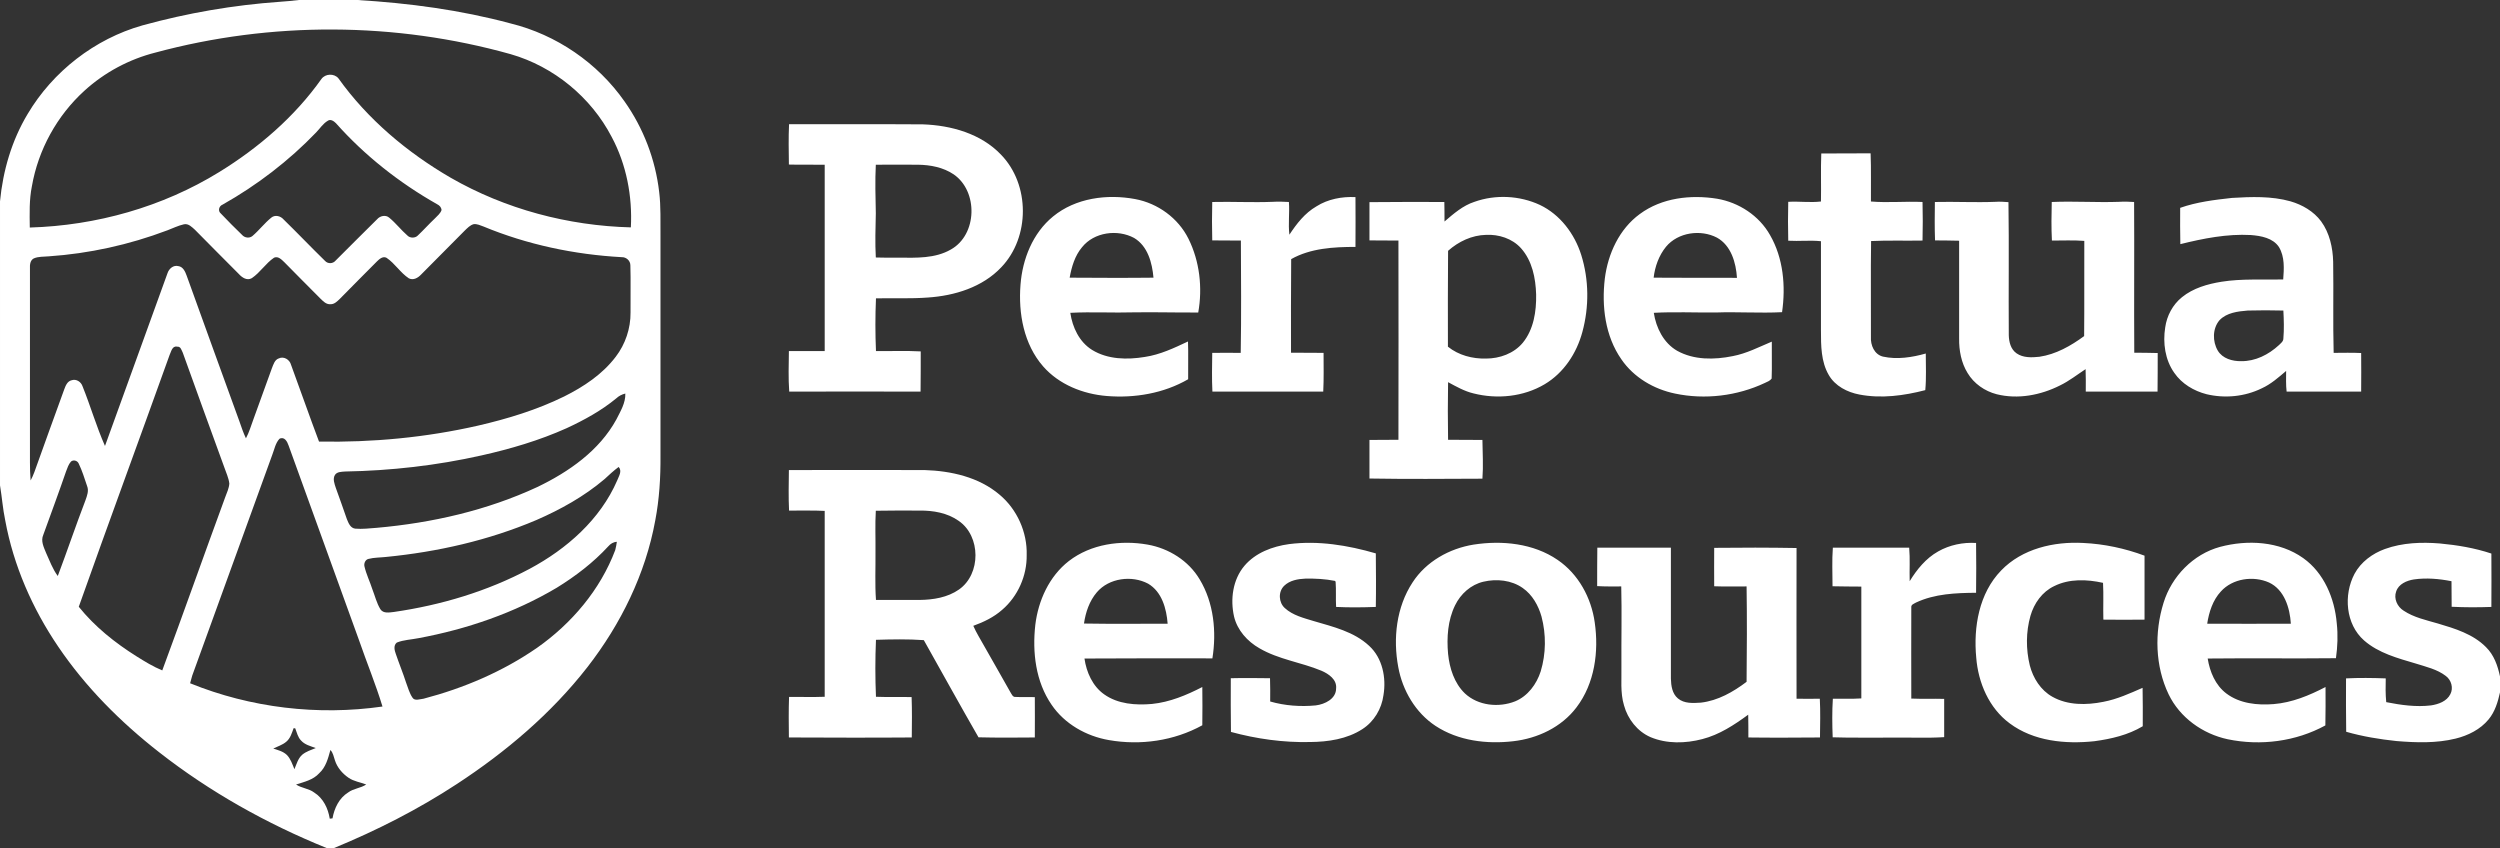
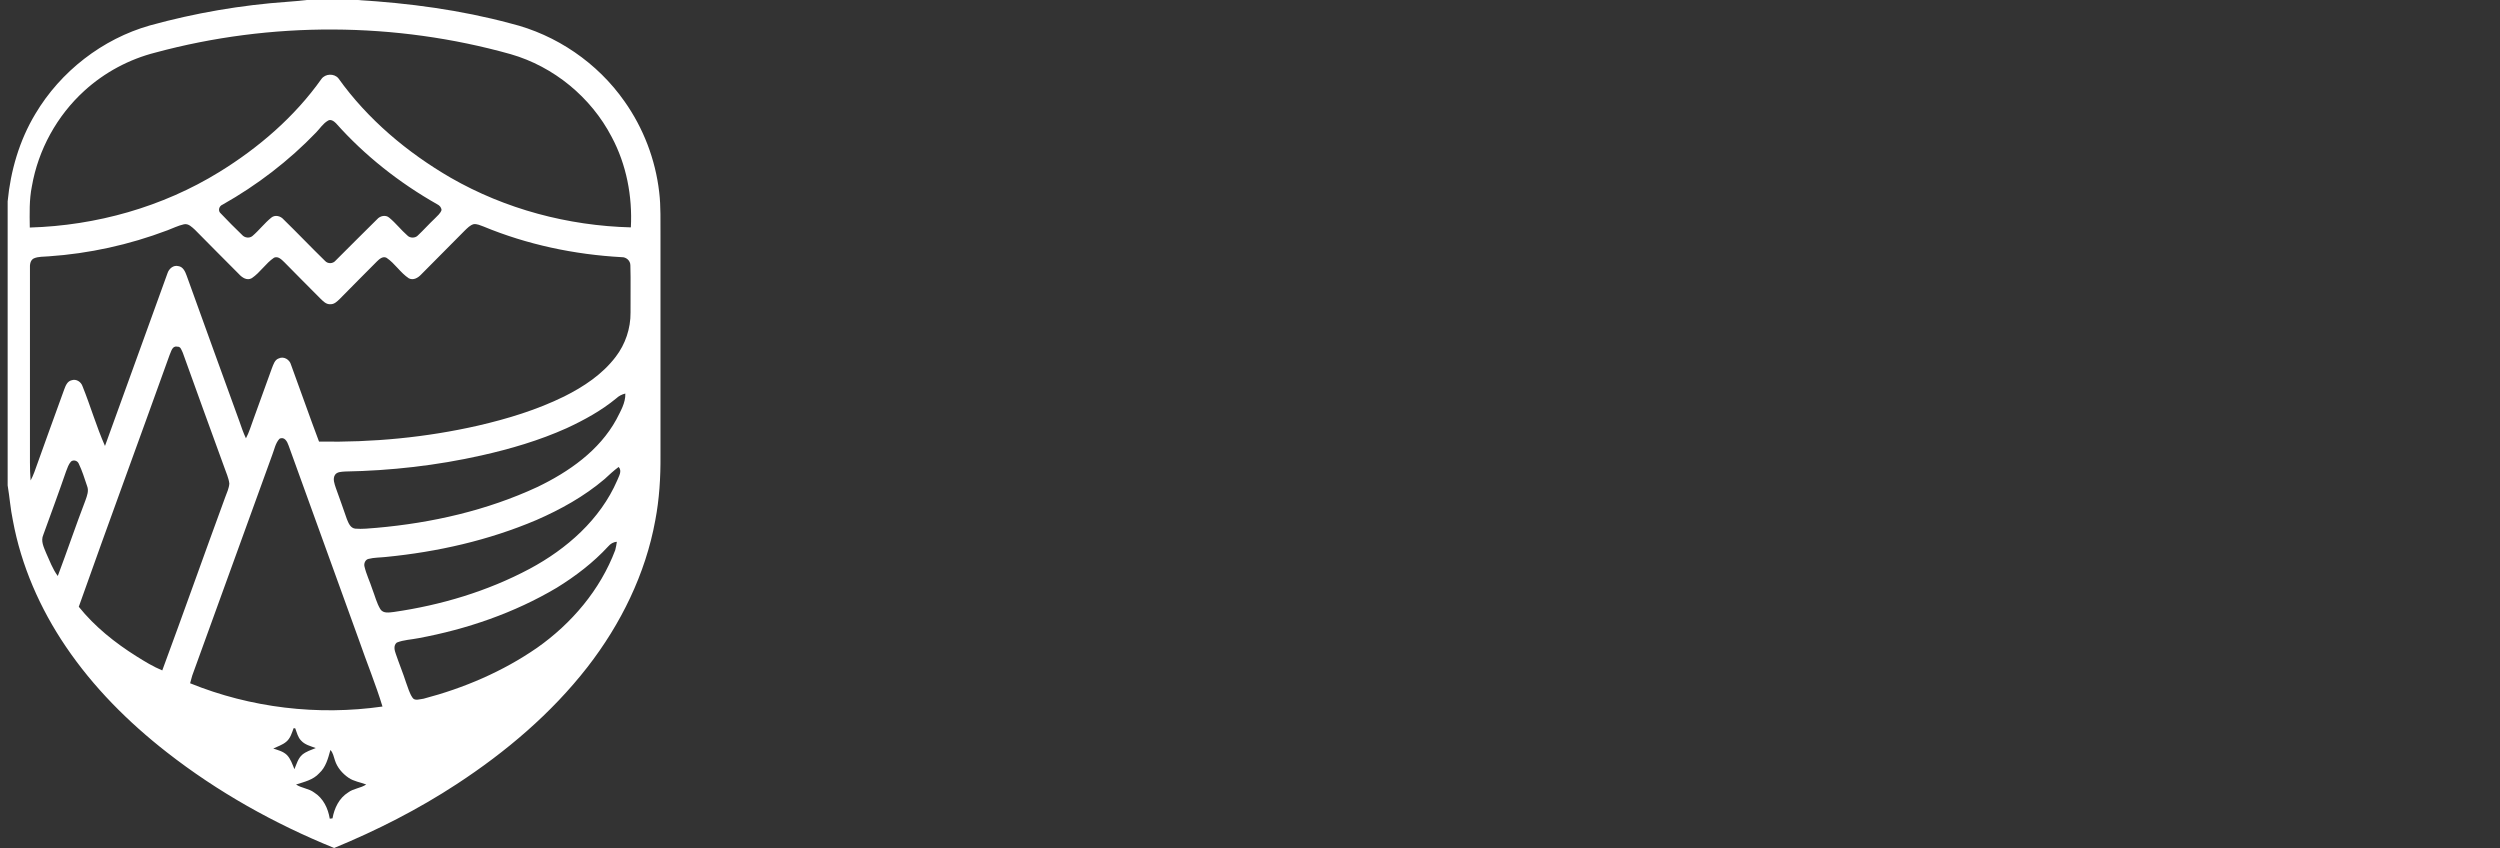
<svg xmlns="http://www.w3.org/2000/svg" version="1.2" viewBox="0 0 1536 521" width="1536" height="521">
  <rect x="0" y="0" width="1536" height="521" fill="#333333" stroke="none" />
  <title>PPTA_BIG-svg</title>
  <style>
		.s0 { fill: #ffffff } 
	</style>
  <g id="#153a51ff">
-     <path id="Layer" fill-rule="evenodd" class="s0" d="m183.7 0h35.7c31.8 1.9 63.5 6.1 94.3 14.4 28.1 6.9 53.4 24.2 70 47.9 11.6 16.4 19 35.7 21.3 55.7 1.1 8.9 0.7 18 0.8 27q0 67.5 0 135c0.1 13.3-0.7 26.6-3.2 39.7-6 33-21.2 63.8-41.7 90.2-22.2 28.5-50.1 52.1-80.2 71.8-23.8 15.6-49.2 28.5-75.4 39.3h-4.7c-36.7-14.9-71.6-34.4-102.8-58.8-23.7-18.5-45.2-40-62.1-65-15.8-23.3-27.4-49.7-32.5-77.5-1.5-7.1-2-14.4-3.2-21.5v-174.5c1.8-18.8 7.2-37.4 17-53.7 15.5-26.1 41.2-46.1 70.5-54.4 27.6-7.6 55.9-12.5 84.5-14.5 3.9-0.3 7.8-0.6 11.7-1.1zm-88.2 32.3c-16.2 4.1-31.3 12.2-43.7 23.5-16.8 15.3-28.3 36.2-32.2 58.6-1.7 8.3-1.4 16.9-1.3 25.4 40.8-1.2 81.5-12.6 116.4-34.1 24.2-14.9 46.3-33.9 62.8-57.2 2.4-3.3 7.8-3.5 10.4-0.4 18 25.2 42.3 45.6 69 61.1 33.6 19.3 72.1 29.5 110.7 30.5 1-19.1-2.7-38.6-11.8-55.6-12.7-24.4-35.6-43.2-62-50.8-70.9-19.9-147.2-20.2-218.3-1zm105.9 41.9c-2.9 1.7-4.8 4.7-7.1 7.1-16.8 17.5-36.4 32.5-57.5 44.4-2.3 0.9-3.1 3.9-1.1 5.5 4.2 4.5 8.6 8.8 13 13.1 1.5 1.8 4.5 2.3 6.4 0.7 4.1-3.5 7.4-7.9 11.6-11.3 2.3-1.9 5.7-1 7.5 1.1 8.6 8.4 16.9 17.1 25.5 25.5 1.7 1.9 4.8 1.8 6.4-0.1 8.6-8.5 17-17.1 25.6-25.5 1.8-2.1 5.3-2.9 7.5-0.9 4 3.3 7.2 7.5 11.1 10.9 1.6 1.7 4.8 1.7 6.4 0 3.6-3.4 6.9-7.1 10.5-10.5 1.5-1.6 3.4-3 4.1-5.2-0.2-1.7-1.3-2.8-2.7-3.5-23.3-13.2-44.5-29.9-62.2-49.8-1.3-1.3-3.3-2.7-5-1.5zm-98.8 67.4c-23.3 8.8-47.8 14.2-72.7 15.9-3 0.3-6.3 0-9.2 1.3-2.2 1.2-2.4 3.9-2.3 6.1q0 59.6 0 119.1c0 3.8 0.1 7.5 0.4 11.2q1.3-2.4 2.3-5.1c6-16.9 12.2-33.8 18.3-50.7 0.9-2.4 1.9-5.2 4.7-5.8 2.8-0.9 5.7 1 6.6 3.7 4.9 12.1 8.5 24.7 13.8 36.7 12.8-35.3 25.6-70.7 38.4-106.1 0.9-2.8 3.6-5.2 6.7-4.4 2.9 0.4 4.2 3.4 5.1 5.9 10.7 29.8 21.6 59.7 32.4 89.5 1.2 3.5 2.4 7 4 10.4 2-3.7 3.1-7.7 4.6-11.7q5.7-15.7 11.4-31.5c0.9-2.2 1.7-5.1 4.2-5.9 3.1-1.5 6.7 0.8 7.5 3.9 5.8 15.7 11.3 31.6 17.2 47.2 32.8 0.6 65.7-2.5 97.7-9.8 18.2-4.2 36.2-9.7 52.9-17.9 12-6 23.5-13.6 31.7-24.4 5.9-7.7 9.2-17.4 9.1-27.2-0.1-9.7 0.2-19.4-0.1-29 0-2.9-2.6-5.1-5.3-5-29.1-1.6-58.1-7.7-85.1-18.9-1.9-0.7-3.8-1.6-5.8-1.4-2.3 0.6-3.9 2.4-5.5 3.9-8.9 9.1-18 18-26.9 27.1-1.9 2-4.7 3.7-7.5 2.3-5.2-3.4-8.5-9.1-13.7-12.6-2.2-1.2-4.4 0.7-5.9 2.2-7.6 7.7-15.3 15.3-22.9 23.1-1.6 1.5-3.3 3.3-5.7 3.2-2.7 0.2-4.5-1.9-6.3-3.6-7.3-7.4-14.7-14.7-21.9-22.1-1.7-1.6-3.8-4-6.4-2.9-5.2 3.5-8.5 9.1-13.7 12.6-3 1.7-6-0.4-8-2.6-9-9.1-18-18-26.9-27.1-1.9-1.7-4-4-6.8-3.4-3.6 0.8-6.9 2.5-10.4 3.8zm1.6 76.5c-18.5 51.6-37.5 103.1-55.8 154.7 9.8 12.2 22.2 22.1 35.4 30.4 5.1 3.2 10.3 6.4 15.9 8.7 13.1-35.4 25.7-71.1 38.7-106.5 1-2.7 2.3-5.4 2.5-8.3-0.4-3.5-2-6.7-3.1-10-8.6-23.4-17-46.9-25.5-70.4-0.8-1.5-1.2-3.9-3.4-3.7-3.1-0.7-3.7 3-4.7 5.1zm274.5 26.6c-9.2 7.6-19.8 13.4-30.6 18.4-16.7 7.5-34.4 12.7-52.2 16.7-27.5 6.2-55.7 9.4-83.9 9.9-2.2 0.2-4.9 0.1-6.2 2.1-1.5 2.4-0.3 5.4 0.5 7.9 2.3 6.4 4.6 12.8 6.8 19.2 1 2.4 2.1 5.5 5.1 5.9 4.4 0.4 8.8-0.2 13.2-0.5 34-3 67.8-10.7 98.8-25.1 19.3-9.3 38-22.3 48.5-41.5 2.5-5 5.7-10.1 5.5-15.9-2.1 0.5-4 1.5-5.5 2.9zm-207 24.9c-2.5 2.7-3.1 6.5-4.4 9.8-16.4 45.2-32.8 90.5-49.2 135.7-0.5 1.6-0.9 3.1-1.3 4.7 37.2 15.1 78.5 20 118.2 14.3-4.2-13.8-9.7-27.1-14.4-40.7-14.4-39.9-28.9-79.8-43.3-119.7-0.8-2.4-2.6-5.7-5.6-4.1zm-128.1 14c-1.5 1.7-2.2 3.9-3 6-4.5 13.1-9.3 26-14 39-1.7 3.8 0.3 7.6 1.7 11.1 2.2 4.8 4 9.9 7.2 14.2 5.8-15.4 11.1-31.1 17-46.5 1-2.8 2.2-5.9 1-8.8-1.6-4.7-3-9.4-5.2-13.9-0.8-1.7-3.2-2.4-4.7-1.1zm327.8 10.8c-12.5 10.6-26.9 18.6-41.8 25.1-29.4 12.5-60.8 19.6-92.5 22.7-3.6 0.4-7.2 0.3-10.7 1.2-1.9 0.4-2.9 2.7-2.5 4.5 1.1 4.9 3.4 9.5 4.9 14.2 1.6 4.1 2.6 8.4 4.9 12.2 1.8 2.8 5.5 2 8.3 1.7 29-4.2 57.5-12.7 83.4-26.5 22.8-12.2 43.4-30.3 53.8-54.3 1-2.6 3.2-5.8 0.9-8.3-3.1 2.3-5.9 4.9-8.7 7.5zm2.3 41.3c-9.2 10-20.1 18.3-31.6 25.4-26.1 15.5-55.3 25.5-85 31-4.4 0.9-9.1 1-13.3 2.7-2.2 1.8-1.4 4.8-0.6 7 2 5.9 4.4 11.7 6.3 17.6 1.2 3.1 2 6.4 3.9 9.2 1.4 2.3 4.6 0.9 6.8 0.7 24.8-6.5 48.7-16.7 69.8-31.3 21.2-14.9 38.8-35.6 48-60 0.5-1.7 0.7-3.4 1-5.1-2.2 0.1-3.9 1.2-5.3 2.8zm-193.3 111.7c-1.1 3-2 6.3-4.6 8.4-2.3 1.9-5.2 2.8-7.9 4.1 2.9 1 6 1.7 8.3 3.9 2.4 2.4 3.4 5.7 4.7 8.8 1.3-3.1 2.2-6.6 4.8-8.9 2.4-2 5.4-2.9 8.3-4.1-3.2-1.2-6.7-2-9-4.6-2-2-2.6-4.9-3.6-7.5-0.3 0-0.7-0.1-1-0.1zm15.7 27.7c-3.7 4.1-9.2 5.3-14.2 6.9 3.4 2.3 7.8 2.4 11.1 4.9 5.6 3.5 8.6 9.8 9.6 16.1 0.4-0.1 1.3-0.2 1.7-0.2 1.1-6.3 4.1-12.5 9.6-15.9 3.3-2.5 7.7-2.6 11.1-4.9-3.6-1.4-7.6-1.9-10.8-4.1-3.8-2.6-7-6.3-8.4-10.7-0.8-2.2-1.1-4.7-2.8-6.4-1.4 5.1-2.8 10.6-6.9 14.3z" />
-     <path id="Layer" fill-rule="evenodd" class="s0" d="m484.8 76.3c27.4 0.1 54.8-0.1 82.2 0.1 17.4 0.6 35.7 5.7 48 18.6 17.9 18.4 17.9 50.7 0.2 69.2-11.6 12.3-28.7 17.5-45.1 18.6-10.7 0.8-21.3 0.3-31.9 0.5q-0.7 16.2 0 32.4c9.2 0.1 18.3-0.3 27.5 0.2 0 8.2 0 16.4-0.1 24.7-26.9 0-53.8-0.1-80.7 0-0.6-8.2-0.3-16.6-0.2-24.9 7.3-0.1 14.6 0.1 22 0 0-38.2 0-76.3 0-114.5-7.3-0.1-14.7 0.1-22-0.1-0.1-8.3-0.3-16.5 0.1-24.8zm53.3 24.9c-0.5 9.9-0.2 19.9 0 29.8-0.2 9.1-0.5 18.2 0 27.2 4.6 0.2 9.3 0.1 13.9 0.1 10.9 0.1 22.5 0.6 32.2-5 16.3-9.1 16.9-35.8 1.7-46.2-6.4-4.3-14.3-5.8-21.9-5.9-8.6-0.1-17.2 0-25.9 0zm580.9-6.9c10.1-0.1 20.2 0 30.3-0.1 0.4 9.9 0.1 19.7 0.2 29.6 10.5 0.9 21.2-0.2 31.7 0.3q0.3 11.9 0 23.7c-10.5 0.2-21-0.2-31.6 0.3-0.3 19.6 0 39.3-0.1 58.9-0.3 5.1 2.1 10.8 7.4 12.1 8.7 1.9 17.8 0.5 26.3-1.9 0 7.5 0.4 15-0.3 22.5-13.1 3.4-27 5.3-40.5 2.7-7.4-1.4-14.9-5.2-18.8-12-4.8-8.2-4.8-18.1-4.8-27.4 0-18.3 0-36.6 0-54.8-6.7-0.7-13.4 0.1-20.1-0.3q-0.3-11.9 0-23.9c6.7-0.4 13.4 0.6 20.1-0.2 0.2-9.8-0.2-19.7 0.2-29.5zm-472 38.7c13.9-11.4 33.2-13.9 50.4-10.7 14 2.6 26.5 11.7 32.8 24.4 6.9 13.9 8.7 30.1 6 45.3-13.1 0.1-26.1-0.3-39.2-0.1-13.1 0.4-26.3-0.4-39.4 0.3 1.3 8.9 5.5 17.9 13.4 22.8 9.6 5.9 21.6 6.1 32.4 4.3 9.4-1.4 18-5.5 26.5-9.5 0.3 7.7 0 15.4 0.1 23.2-15 8.7-32.9 11.7-50 10.3-14.6-1.2-29.3-7-39.1-18.2-11.9-13.6-15.3-32.6-13.9-50.2 1.2-15.7 7.5-31.7 20-41.9zm17.8 18.9c-4.4 5.2-6.4 12-7.6 18.7 17.2 0.1 34.4 0.2 51.5 0-0.8-9.1-3.5-19.4-11.9-24.4-10.2-5.5-24.6-3.6-32 5.7zm144-25.1c7.1-4.5 15.7-6.1 24-5.7q0.1 15.3 0 30.6c-13.4 0-27.6 0.8-39.5 7.5-0.2 19.2-0.1 38.4-0.1 57.5 6.7 0.1 13.3 0 20 0.1 0 8 0.2 15.9-0.2 23.8q-34.1 0-68.1 0c-0.4-7.9-0.2-15.8-0.1-23.8 5.8-0.1 11.7 0 17.5 0 0.4-23 0.2-46 0.1-69-5.9-0.1-11.7 0-17.6-0.1-0.2-7.8-0.2-15.7 0-23.6 12.4-0.3 24.8 0.4 37.2-0.1 3.3-0.2 6.6-0.1 9.9 0.1 0.5 6.7-0.5 13.4 0.3 20.1 4.4-6.7 9.5-13.3 16.6-17.4zm97.1-2.8c12.9-4.6 27.7-3.9 40.2 1.9 12.4 5.9 21.3 17.7 25.4 30.7 4.8 15.3 4.9 32 0.7 47.4-3.5 13-11.4 25.1-23.2 32.1-13 7.7-29.1 9.3-43.7 5.6-5.5-1.3-10.6-4.2-15.6-6.9q-0.3 17.7 0 35.4c7 0.1 14.1 0 21.1 0.1 0.1 7.9 0.6 15.9 0 23.8-23.1 0.1-46.3 0.3-69.4-0.1q0-11.8 0-23.7c5.9-0.1 11.9 0 17.8-0.1q0.1-61.2 0-122.4c-5.9-0.1-11.9 0-17.8-0.1q0-11.8 0-23.5c15.3-0.1 30.7-0.2 46-0.1 0.1 4 0.1 8 0.1 12 5.6-4.8 11.3-9.8 18.4-12.1zm-16.2 30.1c-0.2 19.6-0.1 39.3-0.1 58.9 6.6 5.3 15.1 7.5 23.4 7.3 8.4 0 17.1-3.1 22.6-9.7 6.7-8.2 8.4-19.3 8.2-29.7-0.3-10-2.4-20.7-9.3-28.4-5.4-6-13.7-8.6-21.5-8.2-8.7 0.2-16.9 4.1-23.3 9.8zm117.8-22.6c13.5-10 31.3-12 47.5-9.4 13.4 2.3 25.8 10.4 32.5 22.3 8.2 14.2 9.7 31.4 7.4 47.4-13.6 0.7-27.3-0.3-40.9 0.2-12.6 0.1-25.3-0.5-37.9 0.2 1.4 9.2 6 18.5 14.3 23.3 10.4 5.8 22.9 5.6 34.2 3.3 8.5-1.6 16.1-5.6 24-8.9-0.1 7.5 0.2 15.1-0.1 22.7-1 1.4-2.7 2-4.2 2.7-17 8-36.8 10.4-55.2 6.5-13-2.7-25.3-9.9-32.9-21-10-14.3-12.2-32.6-10.2-49.6 1.9-15.3 8.9-30.5 21.5-39.7zm16.1 20.1c-4.4 5.4-6.8 12.2-7.6 19 17.1 0.1 34.1 0.1 51.2 0.1-0.6-9.3-3.6-19.9-12.3-24.7-10-5.2-23.9-3.3-31.3 5.6zm315.9-23.9c10.2-3.6 21-4.9 31.8-6.1 11.9-0.7 24.3-1.2 36 2.1 7.2 2.1 14.2 6.1 18.8 12.3 5.2 7.1 7.2 16.2 7.4 24.9 0.3 18.6-0.2 37.3 0.3 55.9 5.6 0 11.3-0.2 16.9 0.1q0.1 11.9 0 23.7c-15.3 0-30.5 0-45.8 0-0.5-4.2-0.3-8.4-0.3-12.7-4.7 4-9.3 8.1-15 10.7-10.4 5.1-22.6 6.3-33.9 3.6-7.8-2-15.2-6.4-19.8-13.1-5.7-8-7.1-18.4-5.6-27.9 1-7.2 4.6-14 10.3-18.6 6.9-5.6 15.7-8.1 24.3-9.5 12.5-2 25.3-1.1 37.9-1.4 0.5-6.6 1-13.9-2.6-19.9-3.7-5.6-11-6.9-17.3-7.4-14.6-0.8-29.2 2.1-43.3 5.6-0.2-7.4-0.1-14.9-0.1-22.3zm24.2 69c-4.4 5.1-4.4 13.1-1.1 18.7 2.9 4.9 9 6.6 14.4 6.5 8.7 0.1 16.8-4 23.1-9.8 1.2-1.2 2.8-2.3 2.8-4.1 0.5-5.7 0.3-11.5 0-17.2q-10.9-0.3-21.9 0c-6.1 0.5-12.9 1.3-17.3 5.9zm-174.9-72.6c12.4-0.3 24.8 0.4 37.2-0.1 2.7-0.2 5.4 0 8 0.2 0.4 27.2 0 54.5 0.2 81.7 0.1 4.2 1.2 8.7 4.8 11.2 4 2.8 9.3 2.6 14 2.1 10.2-1.5 19.3-6.7 27.5-12.7 0.2-19.5 0-39 0.1-58.5-6.6-0.5-13.3-0.2-19.9-0.2-0.4-7.9-0.3-15.8-0.1-23.7 13.8-0.6 27.6 0.4 41.4-0.1 3-0.2 6.1-0.1 9.2 0.1 0.2 30.9-0.1 61.8 0.1 92.6 4.8 0.1 9.6 0 14.4 0.2 0 7.9 0 15.8-0.1 23.7q-22 0-44.1 0c0-4.6 0.1-9.2-0.1-13.8-5.2 3.4-10.1 7.3-15.7 10-11.9 6-25.9 8.7-39 5.4-7.3-1.9-13.9-6.5-17.8-13-3.9-6.3-5.3-13.9-5.2-21.2q0-30 0-60.1c-5-0.2-9.9-0.1-14.8-0.2-0.3-7.8-0.2-15.7-0.1-23.6zm-704.1 164.7c27.8-0.1 55.5 0 83.3 0 16.3 0.5 33.4 4.3 46.1 15.1 10.8 9 17.1 23.1 16.7 37.1 0.2 12.7-5.4 25.4-15.1 33.7-5.1 4.5-11.3 7.5-17.7 9.8 1.9 4.4 4.5 8.4 6.8 12.6 5.3 9.4 10.7 18.7 16 28.2 0.8 1.2 1.4 3.1 3.2 2.9 3.9 0.2 7.9 0 11.8 0.1 0 8.2 0.1 16.5 0 24.8-11.6 0.1-23.1 0.2-34.6-0.1-11.4-19.8-22.4-39.8-33.6-59.7-9.8-0.7-19.6-0.5-29.4-0.2-0.5 11.7-0.5 23.4 0 35 7.3 0.3 14.6 0 21.9 0.2 0.3 8.2 0.2 16.5 0.1 24.8-25.2 0.2-50.3 0.1-75.5 0-0.1-8.3-0.2-16.6 0.1-24.9 7.3-0.1 14.6 0.2 21.9-0.1 0-38.1 0-76.2 0-114.2-7.3-0.4-14.6-0.1-21.9-0.2-0.4-8.3-0.2-16.6-0.1-24.9zm53.4 25c-0.5 8.4-0.1 16.8-0.2 25.2 0.1 9.9-0.4 19.8 0.3 29.6q13.4 0 26.9 0c8.3-0.1 17.1-1.5 24.1-6.4 13.6-9.5 13.5-32.8-0.2-42.2-6.9-4.9-15.7-6.4-24-6.3-9 0-17.9-0.1-26.9 0.1zm118.6 30.9c13.6-10.5 31.9-13 48.4-10.1 13 2.3 25.2 9.9 32 21.4 8.7 14.4 10.4 32.2 7.8 48.5-26.2 0-52.4-0.1-78.6 0.1 1.2 8.4 5 17 12.1 22 8.4 6 19.4 6.8 29.4 5.9 10.9-1.1 21.2-5.4 30.9-10.4 0.1 7.8 0.1 15.7 0 23.5-17.4 9.6-38 12.5-57.4 9.1-13.9-2.4-27.2-9.9-35.2-21.7-9.8-14.2-11.9-32.3-10-49.1 1.8-14.9 8.5-29.8 20.6-39.2zm17.2 19.2c-4.6 5.4-6.9 12.3-7.9 19.2 17.2 0.3 34.3 0.1 51.4 0.1-0.7-9.2-3.5-19.6-12-24.6-10-5.3-24-3.5-31.5 5.3zm90.7-16.3c6.8-8 17.2-11.9 27.4-13.3 17.9-2.3 36.1 0.7 53.3 5.7 0.1 11 0.2 21.9 0 32.9-8.1 0.3-16.3 0.4-24.4 0-0.3-5.2 0.1-10.3-0.3-15.5l-0.4-0.5c-6-1.2-12.1-1.5-18.2-1.4-4.6 0.2-9.6 1.1-13 4.4-3.8 3.7-3.4 10.3 0.4 13.7 4.9 4.5 11.6 6.1 17.8 8 11.9 3.5 24.7 6.5 34 15.2 8.2 7.5 10.6 19.6 8.8 30.3-1.1 8.4-5.8 16.3-13 20.9-9.4 6.1-21 7.8-32 7.9-16.4 0.4-32.9-1.9-48.7-6.2-0.2-11-0.1-22-0.1-33 8-0.2 16.1-0.1 24.1 0q0.2 7.1 0.1 14.3c9 2.6 18.7 3.3 28 2.4 5.6-0.7 12.5-4 12.5-10.4 0.6-5.5-4.6-9-9-10.9-12.5-5.2-26.3-6.9-38.1-13.8-7.4-4.2-13.6-11.1-15.6-19.5-2.4-10.6-0.8-22.7 6.4-31.2zm140.8-13c17.5-2.7 36.7-0.8 51.6 9.4 12.8 8.7 20.7 23.3 22.8 38.4 2.6 17.9 0 37.5-11.2 52.2-9.2 12.2-23.9 19.1-38.8 20.8-16.3 1.9-33.8-0.2-47.8-9.4-12.3-8.1-20.3-21.8-22.9-36.1-3.3-17.6-1.2-36.9 8.8-52.1 8.3-12.8 22.6-20.8 37.5-23.2zm6 22.8c-7.7 1.8-14 7.5-17.4 14.5-4.5 9.2-5.2 19.8-4.3 29.8 0.9 8.9 3.8 18 10.3 24.3 8.1 7.6 20.8 8.9 30.9 4.9 7.8-3.2 13.2-10.6 15.7-18.4 3.3-10.9 3.4-22.7 0.5-33.7-1.9-6.7-5.6-13.4-11.5-17.5-6.9-4.9-16.1-5.8-24.2-3.9zm279.4-18.6c7-4 15.3-5.7 23.3-5.2q0.2 15.3 0 30.6c-12.4 0.1-25.4 0.6-36.9 6-1.1 0.7-3.1 1.2-2.9 2.9-0.1 18.7 0 37.4 0 56.1 6.7 0.3 13.5 0 20.2 0.2 0 7.8 0 15.6 0 23.5-10.8 0.7-21.7 0.1-32.5 0.3-12-0.1-24 0.2-36-0.2-0.3-7.9-0.4-15.8 0.1-23.7 5.8-0.1 11.7 0.2 17.5-0.2q0-34.3 0-68.7c-5.9-0.1-11.8 0-17.7-0.2 0-7.9-0.4-15.8 0.2-23.7q23.5 0 46.9 0c0.6 6.8 0.1 13.7 0.3 20.6 4.4-7.2 10-14.1 17.5-18.3zm38.7 11.7c12.9-13.4 32.4-17.9 50.5-16.9 12.8 0.6 25.5 3.3 37.6 7.8q0 19.6 0 39.3c-8.4 0.1-16.9 0.1-25.3 0-0.2-7.5 0.2-15.1-0.2-22.6-9.9-2.2-20.8-2.6-30 2-7.4 3.5-12.4 10.6-14.6 18.3-2.8 9.9-2.8 20.5-0.4 30.4 2 7.8 6.7 15.3 13.9 19.3 9.4 5.3 20.9 5.2 31.3 3.1 8.5-1.6 16.3-5.2 24.1-8.6 0.2 7.9 0.1 15.7 0.1 23.6-9 5.4-19.4 7.8-29.7 9.2-17.9 1.9-37.4 0-52.1-11-12.7-9.4-19.3-25-20.5-40.3-1.8-18.8 1.7-39.6 15.3-53.6zm134.5-14.5c16.9-4.5 36.5-3.5 51.1 6.9 12.8 9.1 19.3 24.8 20.6 40 0.8 7.2 0.5 14.4-0.5 21.5-26.2 0.3-52.5-0.1-78.8 0.2 1.3 8.1 4.7 16.4 11.5 21.5 8.2 6.2 19.1 7.3 29 6.5 11.3-0.9 21.9-5.3 31.9-10.5 0 7.9 0.1 15.7-0.1 23.6-18.1 9.9-39.8 12.7-60 8.5-15.4-3.3-29.4-13.3-36.3-27.6-8.3-17.3-8.8-38-3.1-56.3 5-16.2 18.2-29.8 34.7-34.3zm0.5 27.4c-5 5.4-7.3 12.7-8.4 19.8q25.7 0.1 51.4 0c-0.6-9.7-4-20.9-13.4-25.3-9.7-4.3-22.4-2.5-29.6 5.5zm100.8-26.1c10.8-3.9 22.5-4.3 33.7-3.4 10.8 1 21.5 2.8 31.7 6.2q0.1 16.4 0 32.8c-8.1 0.3-16.3 0.3-24.4-0.1q-0.1-7.8-0.1-15.7c-7.6-1.5-15.4-2.2-23.1-1.1-4.4 0.7-9.4 2.8-10.9 7.4-1.6 4.4 0.7 9.4 4.6 11.8 6.3 4.2 13.9 5.8 21.1 7.9 10.5 3.1 21.6 6.5 29.5 14.5 4.9 4.8 7.2 11.4 8.6 18v9.8c-1.3 5.9-3.1 11.9-7 16.6-5.1 6.2-12.6 9.9-20.3 11.8-11.8 2.9-24.2 2.5-36.3 1.5-10.4-1.1-20.8-2.8-30.9-5.7-0.2-10.9-0.1-21.9-0.1-32.8 8.1-0.4 16.2-0.3 24.4 0-0.1 4.8-0.2 9.7 0.3 14.6 9.1 1.8 18.3 3.1 27.5 2 4.6-0.7 9.7-2.5 11.9-6.9 2-3.8 0.6-8.7-2.8-11.2-5.3-4.1-12.1-5.6-18.4-7.6-11.1-3.3-22.9-6.4-31.8-14.2-11.4-10-12.7-28-5.9-40.9 3.9-7.3 11-12.5 18.7-15.3zm-483.9-0.8q22.6 0 45.2 0c0 26.8 0 53.7 0 80.5 0.1 4.3 0.8 9.2 4.3 12.1 3.9 3.3 9.4 2.9 14.1 2.6 10.5-1.2 19.9-6.6 28.1-12.8 0.2-19.5 0.3-39.1 0-58.6-6.6-0.1-13.3 0.2-19.9-0.1-0.1-7.8 0-15.7 0-23.6 16.8-0.2 33.7-0.2 50.6 0.1 0 30.8-0.1 61.7 0 92.6 4.8 0.1 9.6 0 14.3 0 0.4 7.9 0.2 15.9 0.1 23.8-14.6 0.1-29.3 0.2-44 0 0-4.7 0-9.4-0.1-14-8.6 6.3-17.7 12.3-28.2 15-10.3 2.7-21.8 3-31.8-1.2-8.1-3.5-14-11.1-16.3-19.5-2.4-7.9-1.4-16.3-1.6-24.4-0.1-16.2 0.3-32.5-0.1-48.7-4.9 0-9.9 0.1-14.8-0.2 0-7.8 0-15.7 0.1-23.6z" />
+     <path id="Layer" fill-rule="evenodd" class="s0" d="m183.7 0h35.7c31.8 1.9 63.5 6.1 94.3 14.4 28.1 6.9 53.4 24.2 70 47.9 11.6 16.4 19 35.7 21.3 55.7 1.1 8.9 0.7 18 0.8 27q0 67.5 0 135c0.1 13.3-0.7 26.6-3.2 39.7-6 33-21.2 63.8-41.7 90.2-22.2 28.5-50.1 52.1-80.2 71.8-23.8 15.6-49.2 28.5-75.4 39.3c-36.7-14.9-71.6-34.4-102.8-58.8-23.7-18.5-45.2-40-62.1-65-15.8-23.3-27.4-49.7-32.5-77.5-1.5-7.1-2-14.4-3.2-21.5v-174.5c1.8-18.8 7.2-37.4 17-53.7 15.5-26.1 41.2-46.1 70.5-54.4 27.6-7.6 55.9-12.5 84.5-14.5 3.9-0.3 7.8-0.6 11.7-1.1zm-88.2 32.3c-16.2 4.1-31.3 12.2-43.7 23.5-16.8 15.3-28.3 36.2-32.2 58.6-1.7 8.3-1.4 16.9-1.3 25.4 40.8-1.2 81.5-12.6 116.4-34.1 24.2-14.9 46.3-33.9 62.8-57.2 2.4-3.3 7.8-3.5 10.4-0.4 18 25.2 42.3 45.6 69 61.1 33.6 19.3 72.1 29.5 110.7 30.5 1-19.1-2.7-38.6-11.8-55.6-12.7-24.4-35.6-43.2-62-50.8-70.9-19.9-147.2-20.2-218.3-1zm105.9 41.9c-2.9 1.7-4.8 4.7-7.1 7.1-16.8 17.5-36.4 32.5-57.5 44.4-2.3 0.9-3.1 3.9-1.1 5.5 4.2 4.5 8.6 8.8 13 13.1 1.5 1.8 4.5 2.3 6.4 0.7 4.1-3.5 7.4-7.9 11.6-11.3 2.3-1.9 5.7-1 7.5 1.1 8.6 8.4 16.9 17.1 25.5 25.5 1.7 1.9 4.8 1.8 6.4-0.1 8.6-8.5 17-17.1 25.6-25.5 1.8-2.1 5.3-2.9 7.5-0.9 4 3.3 7.2 7.5 11.1 10.9 1.6 1.7 4.8 1.7 6.4 0 3.6-3.4 6.9-7.1 10.5-10.5 1.5-1.6 3.4-3 4.1-5.2-0.2-1.7-1.3-2.8-2.7-3.5-23.3-13.2-44.5-29.9-62.2-49.8-1.3-1.3-3.3-2.7-5-1.5zm-98.8 67.4c-23.3 8.8-47.8 14.2-72.7 15.9-3 0.3-6.3 0-9.2 1.3-2.2 1.2-2.4 3.9-2.3 6.1q0 59.6 0 119.1c0 3.8 0.1 7.5 0.4 11.2q1.3-2.4 2.3-5.1c6-16.9 12.2-33.8 18.3-50.7 0.9-2.4 1.9-5.2 4.7-5.8 2.8-0.9 5.7 1 6.6 3.7 4.9 12.1 8.5 24.7 13.8 36.7 12.8-35.3 25.6-70.7 38.4-106.1 0.9-2.8 3.6-5.2 6.7-4.4 2.9 0.4 4.2 3.4 5.1 5.9 10.7 29.8 21.6 59.7 32.4 89.5 1.2 3.5 2.4 7 4 10.4 2-3.7 3.1-7.7 4.6-11.7q5.7-15.7 11.4-31.5c0.9-2.2 1.7-5.1 4.2-5.9 3.1-1.5 6.7 0.8 7.5 3.9 5.8 15.7 11.3 31.6 17.2 47.2 32.8 0.6 65.7-2.5 97.7-9.8 18.2-4.2 36.2-9.7 52.9-17.9 12-6 23.5-13.6 31.7-24.4 5.9-7.7 9.2-17.4 9.1-27.2-0.1-9.7 0.2-19.4-0.1-29 0-2.9-2.6-5.1-5.3-5-29.1-1.6-58.1-7.7-85.1-18.9-1.9-0.7-3.8-1.6-5.8-1.4-2.3 0.6-3.9 2.4-5.5 3.9-8.9 9.1-18 18-26.9 27.1-1.9 2-4.7 3.7-7.5 2.3-5.2-3.4-8.5-9.1-13.7-12.6-2.2-1.2-4.4 0.7-5.9 2.2-7.6 7.7-15.3 15.3-22.9 23.1-1.6 1.5-3.3 3.3-5.7 3.2-2.7 0.2-4.5-1.9-6.3-3.6-7.3-7.4-14.7-14.7-21.9-22.1-1.7-1.6-3.8-4-6.4-2.9-5.2 3.5-8.5 9.1-13.7 12.6-3 1.7-6-0.4-8-2.6-9-9.1-18-18-26.9-27.1-1.9-1.7-4-4-6.8-3.4-3.6 0.8-6.9 2.5-10.4 3.8zm1.6 76.5c-18.5 51.6-37.5 103.1-55.8 154.7 9.8 12.2 22.2 22.1 35.4 30.4 5.1 3.2 10.3 6.4 15.9 8.7 13.1-35.4 25.7-71.1 38.7-106.5 1-2.7 2.3-5.4 2.5-8.3-0.4-3.5-2-6.7-3.1-10-8.6-23.4-17-46.9-25.5-70.4-0.8-1.5-1.2-3.9-3.4-3.7-3.1-0.7-3.7 3-4.7 5.1zm274.5 26.6c-9.2 7.6-19.8 13.4-30.6 18.4-16.7 7.5-34.4 12.7-52.2 16.7-27.5 6.2-55.7 9.4-83.9 9.9-2.2 0.2-4.9 0.1-6.2 2.1-1.5 2.4-0.3 5.4 0.5 7.9 2.3 6.4 4.6 12.8 6.8 19.2 1 2.4 2.1 5.5 5.1 5.9 4.4 0.4 8.8-0.2 13.2-0.5 34-3 67.8-10.7 98.8-25.1 19.3-9.3 38-22.3 48.5-41.5 2.5-5 5.7-10.1 5.5-15.9-2.1 0.5-4 1.5-5.5 2.9zm-207 24.9c-2.5 2.7-3.1 6.5-4.4 9.8-16.4 45.2-32.8 90.5-49.2 135.7-0.5 1.6-0.9 3.1-1.3 4.7 37.2 15.1 78.5 20 118.2 14.3-4.2-13.8-9.7-27.1-14.4-40.7-14.4-39.9-28.9-79.8-43.3-119.7-0.8-2.4-2.6-5.7-5.6-4.1zm-128.1 14c-1.5 1.7-2.2 3.9-3 6-4.5 13.1-9.3 26-14 39-1.7 3.8 0.3 7.6 1.7 11.1 2.2 4.8 4 9.9 7.2 14.2 5.8-15.4 11.1-31.1 17-46.5 1-2.8 2.2-5.9 1-8.8-1.6-4.7-3-9.4-5.2-13.9-0.8-1.7-3.2-2.4-4.7-1.1zm327.8 10.8c-12.5 10.6-26.9 18.6-41.8 25.1-29.4 12.5-60.8 19.6-92.5 22.7-3.6 0.4-7.2 0.3-10.7 1.2-1.9 0.4-2.9 2.7-2.5 4.5 1.1 4.9 3.4 9.5 4.9 14.2 1.6 4.1 2.6 8.4 4.9 12.2 1.8 2.8 5.5 2 8.3 1.7 29-4.2 57.5-12.7 83.4-26.5 22.8-12.2 43.4-30.3 53.8-54.3 1-2.6 3.2-5.8 0.9-8.3-3.1 2.3-5.9 4.9-8.7 7.5zm2.3 41.3c-9.2 10-20.1 18.3-31.6 25.4-26.1 15.5-55.3 25.5-85 31-4.4 0.9-9.1 1-13.3 2.7-2.2 1.8-1.4 4.8-0.6 7 2 5.9 4.4 11.7 6.3 17.6 1.2 3.1 2 6.4 3.9 9.2 1.4 2.3 4.6 0.9 6.8 0.7 24.8-6.5 48.7-16.7 69.8-31.3 21.2-14.9 38.8-35.6 48-60 0.5-1.7 0.7-3.4 1-5.1-2.2 0.1-3.9 1.2-5.3 2.8zm-193.3 111.7c-1.1 3-2 6.3-4.6 8.4-2.3 1.9-5.2 2.8-7.9 4.1 2.9 1 6 1.7 8.3 3.9 2.4 2.4 3.4 5.7 4.7 8.8 1.3-3.1 2.2-6.6 4.8-8.9 2.4-2 5.4-2.9 8.3-4.1-3.2-1.2-6.7-2-9-4.6-2-2-2.6-4.9-3.6-7.5-0.3 0-0.7-0.1-1-0.1zm15.7 27.7c-3.7 4.1-9.2 5.3-14.2 6.9 3.4 2.3 7.8 2.4 11.1 4.9 5.6 3.5 8.6 9.8 9.6 16.1 0.4-0.1 1.3-0.2 1.7-0.2 1.1-6.3 4.1-12.5 9.6-15.9 3.3-2.5 7.7-2.6 11.1-4.9-3.6-1.4-7.6-1.9-10.8-4.1-3.8-2.6-7-6.3-8.4-10.7-0.8-2.2-1.1-4.7-2.8-6.4-1.4 5.1-2.8 10.6-6.9 14.3z" />
  </g>
</svg>